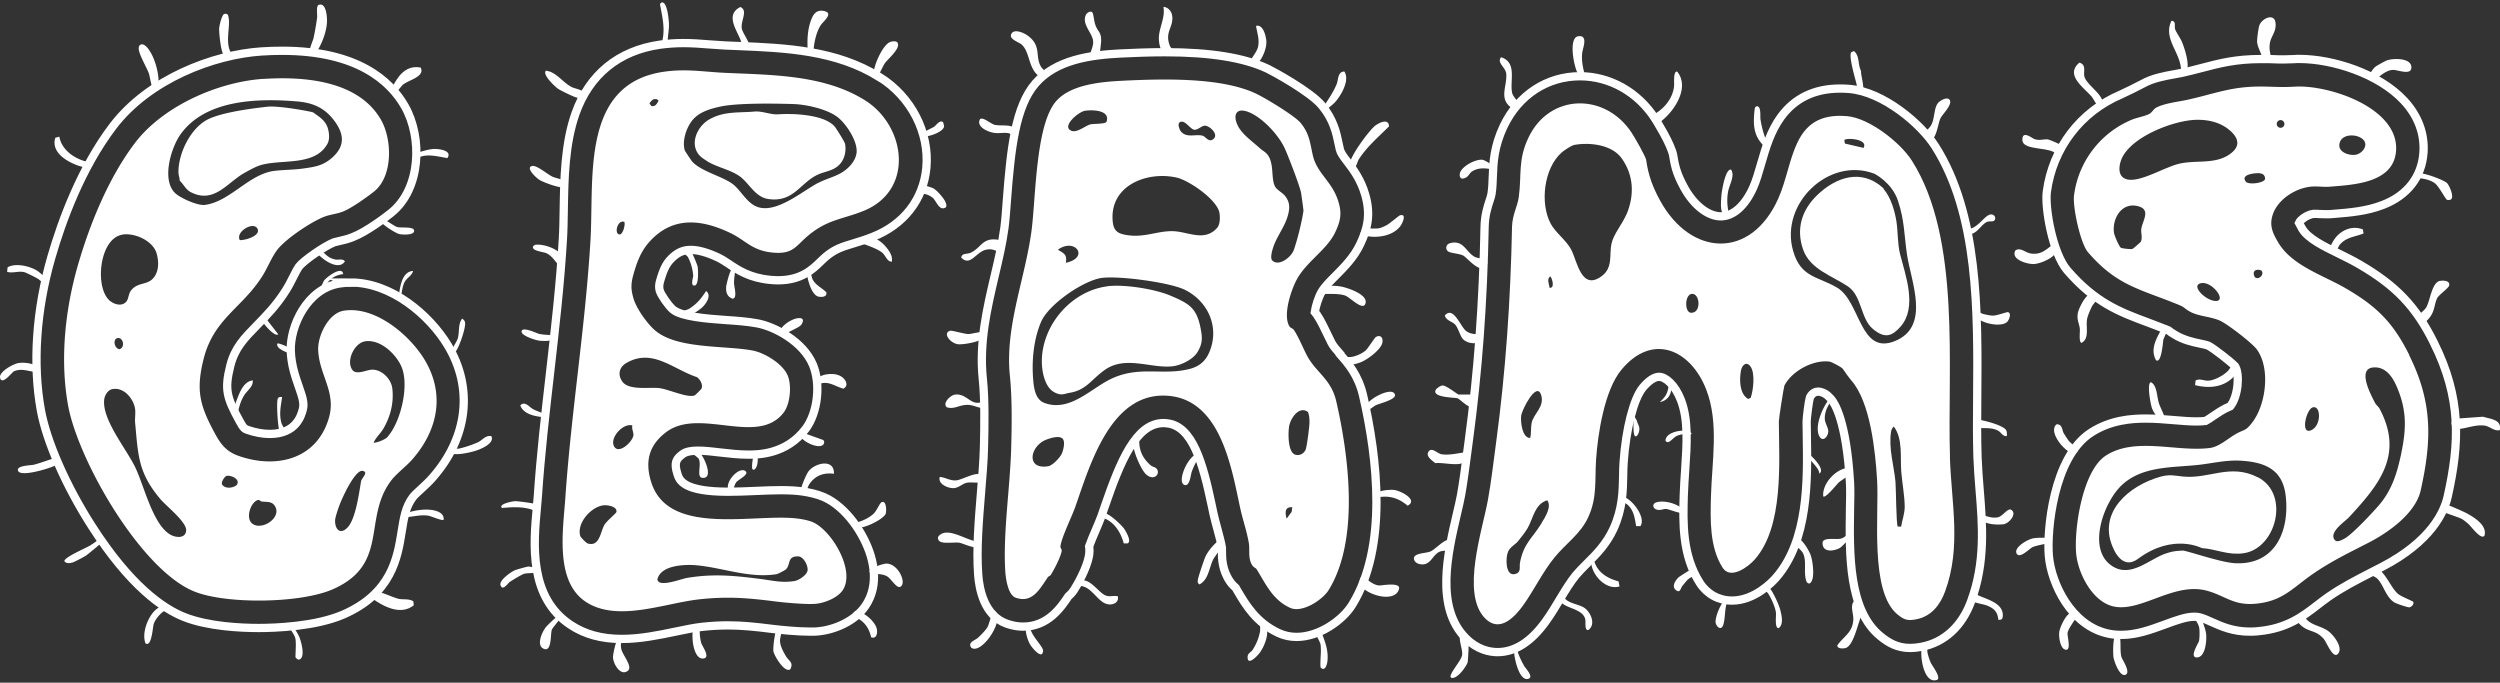
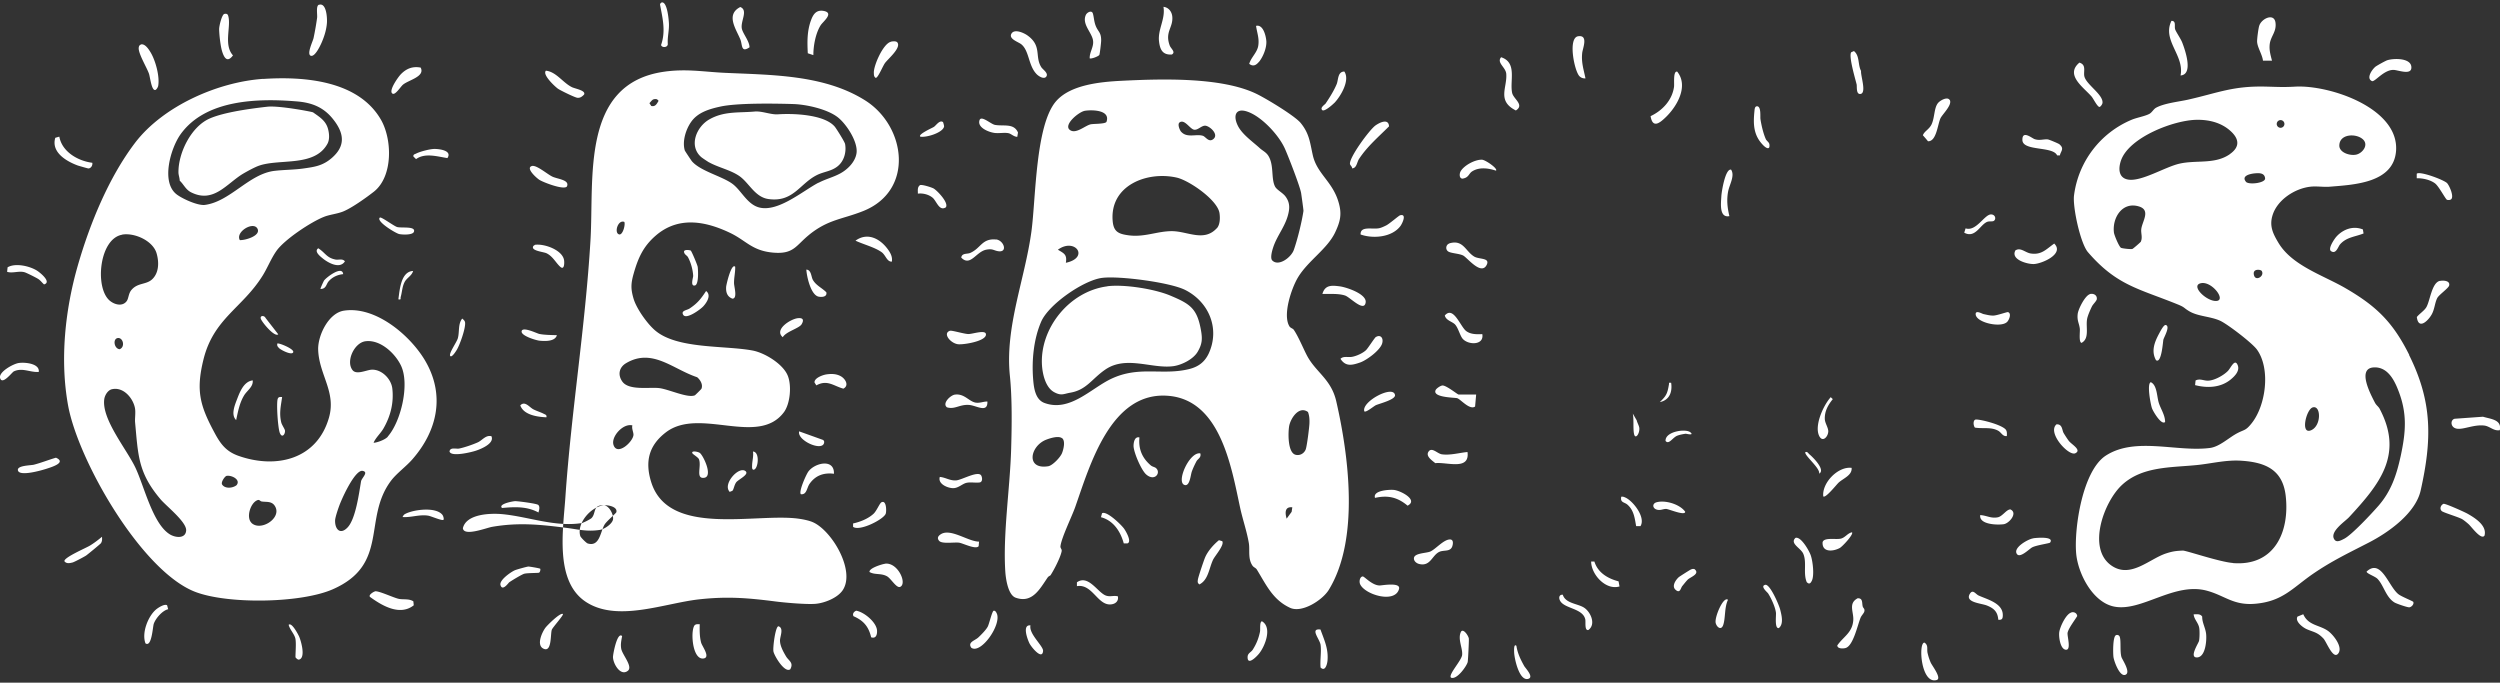
<svg xmlns="http://www.w3.org/2000/svg" viewBox="0 0 260 71">
  <rect x="0" y="0" width="260" height="71" fill="#333333" stroke="none" />
-   <path d="M197.23 23.04c-.18-1.14-.57-2.45-1.29-3.33.02 0-.07-.13-.13-.19-2.23-1.99-4.85-1.12-6.81.76-1.61 1.55-2.24 3.52-1.47 5.69.71 2.04 3.07 2.75 4.63 3.8 1.51 1.01 1.31 3.36 2.63 4.45 1.22 1.01 1.97.78 2.89-.28 1.75-2.02.46-5.39-.07-7.5-.28-1.12-.21-2.3-.38-3.4z" fill="#fff" />
-   <path d="M202.8 47.62c-.3-9.3 1.2-22.81-3.97-30.92-1.21-1.9-4.45-4.43-6.74-4.62-5.83-.5-5.48 4.83-7.15 8.57-2.84 6.36-9.09 6.05-12.29.21-.79-1.45-1.22-2.62-1.45-4.23-.05-.35-1.19-2.34-1.48-2.78-2.73-4.22-8.55-4.19-10.76.46-1.12 2.35-.69 3.9-1.01 6.2-.14.99-.67 1.82-.7 3.09-.15 7.54-.65 14.98-1.66 22.46-.26 1.92-.5 4.01-.84 5.9-.57 3.17-2.85 9.81-.28 12.37 1.49 1.49 3.04-.12 3.94-1.38 1.15-1.6 2.01-3.45 3.28-5 1.18-1.44 2.71-2.44 3.5-4.19.93-2.03.66-3.82.8-5.94.18-2.71.88-7.22 2.61-9.33 3.24-3.95 7.24-2.13 8.85 2.03 1.34 3.46.59 7.45.49 11.09-.07 2.44-.15 5.3 1.21 7.43.82 1.28 2.66-.07 3.35-.86 3.01-3.42 2.53-10.03 2.5-14.35 0-.34.52-3.61.58-3.74.78-1.51 3.01-2.72 4.72-2.48.14.02 1.25.57 1.36.76.1.17.66.95.88 1.2 1.98 2.25 2.5 7.37 2.68 10.39.21 3.49-.79 11.6 2.13 13.95.67.54 1 .68 1.93.5 1.57-.3 2.49-1.48 3.01-2.9 1.7-4.63.66-9.15.5-13.91zm-44.6-4.37c.08-.66 1.6-3.61 2.07-2.2.41 1.25-.77 1.94-.98 2.94-.1.47-.02 1.07-.15 1.56-.84 0-1.01-1.67-.94-2.3zm2.1 11.2c-.96 1.57-1.81 2-2.22 4.05-.09.48.18 1.07-.57 1.21-.95.19-.95-1.7-.67-2.34.21-.48.78-.76 1.04-1.09.29-.35.79-.99 1-1.37.58-1.01.72-2.48 2.03-2.88.5.66-.21 1.75-.61 2.4zm.85-24.52c-.02-.39-.32-.86.06-1.18.15 0 .58 1.26-.06 1.18zm8.01-7.66c-.41.99-1.34 2.06-1.56 3.05-.26 1.14.18 2.49-1 3.38-2.14 1.61-2.56-1.52-3.19-2.73-.51-.98-1.63-1.76-2.14-2.71-1.13-2.14-.71-5.74 1.13-7.39.25-.22 1.02-.74 1.33-.8 1.6-.29 3.91-.03 4.93 1.4 1.26 1.78 1.33 3.82.51 5.8zm6.72 10.26c-.72-.01-.69-1.97.12-1.97.8 0 .96 1.99-.12 1.97zm6.19 8.85l-.27.11c-.91-.54-.91-2.02-.74-2.95.1-.55.55-1.01.98-.44.52.68.31 2.49.03 3.28zm11.73-26l-1.93-.45-.06-.36c.18-.28 2.54-.12 2 .81zm3.92 39.39h-.35c-.17-.16-.18-4.03-.24-4.67-.16-1.68-.73-3.48-.46-5.2.03-.21.12-.4.29-.54.96 1.29.65 3.16.77 4.67.09 1.17.35 2.5.36 3.66 0 .73-.26 1.37-.37 2.07zm-.67-19.29c-3.66 1.46-3.54-4.12-6-5.57-2.04-1.2-3.77-1.03-4.57-3.83-1.4-4.9 3.74-9.82 8.46-8.01 0 0 1.82.9 2.45 2.81.68 2.05.64 3.54.93 5.55.42 2.86 2.5 7.54-1.27 9.05zM234.83 49.65c-2.88-1.49-5.08.19-7.79-.09-.92-.09-1.38-.26-2.4.03-3.2.91-6.43 3.64-4.95 7.23.56 1.37 1.47 2.18 2.66 1.3 3.65-2.71 6.62-1.12 6.64-1.12 1.53.11 2.69.76 4.32.54 3.41-.46 4.89-6.15 1.52-7.9z" fill="#fff" />
-   <path d="M250.56 36.91c-1.69-3.39-3.4-5.07-6.65-6.95-2.29-1.33-5.5-2.32-6.93-4.67-.59-.98-.99-1.78-.63-2.92.5-1.59 2.3-2.76 3.91-2.95.64-.08 1.43.05 2 0 2.56-.21 6.68-.38 6.93-3.73.32-4.45-6.91-6.87-10.47-6.68-1.24.07-1.76.03-2.96 0-3.53-.1-4.99.63-8.23 1.36-.93.21-2.45.36-3.31.84-.25.14-.41.48-.68.63-.46.25-1.32.39-1.86.62a9.897 9.897 0 0 0-5.98 7.85c-.16 1.2.66 5.01 1.45 5.92 3 3.47 5.27 3.78 9.31 5.42.79.32.61.35 1.19.7.93.57 2.22.54 3.25 1.01.78.36 3.38 2.35 3.84 3.02 1.42 2.01.91 5.83-.6 7.68-.59.73-.72.61-1.4.96-.93.47-1.88 1.44-2.92 1.57-3.44.44-7.74-1.19-10.81.79-2.42 1.56-3.31 7.53-3.09 10.16.18 2.09 1.7 5.08 3.93 5.54 2.86.59 6.26-2.59 9.69-1.64 1.86.51 2.75 1.55 5.01 1.35 2.86-.25 3.88-1.65 6-3.11 1.98-1.36 3.75-2.19 5.84-3.27 2.05-1.06 4.83-3.04 5.36-5.4 1.18-5.28 1.24-9.2-1.21-14.1zm-4.83-22.43c.64.57 0 1.42-.64 1.59-.64.17-1.83-.18-1.8-.96.04-1.21 1.75-1.25 2.44-.63zm-8.55-1.99c.22 0 .4.18.4.4s-.18.4-.4.4-.4-.18-.4-.4.18-.4.4-.4zm-14.52 12.63c-.03.07-.82.75-.89.77-.17.05-1.07-.05-1.19-.12-.2-.12-.69-1.29-.73-1.58-.19-1.53.86-3.25 2.6-2.72 1.28.39.31 1.58.24 2.39-.04.41.15.82-.04 1.26zm7.83 6.18c-.99.05-2.62-1.51-1.69-1.82 1.15-.39 2.8 1.77 1.69 1.82zm1.42-15.27c-1.57 1.1-3.51.58-5.28 1-1.49.35-3.9 1.86-5.28 1.65-1.04-.16-1.06-1.16-.76-2.01.86-2.4 5.49-4.18 7.87-4.21 1.28-.02 2.55.29 3.51 1.16.91.82 1.01 1.66-.07 2.41zm2.52 12.64c-.25-.77.68-.66.79-.49.32.52-.59 1.09-.79.49zm-.86-9.78c-.5-.62.48-.82.93-.86.43-.04 1.02-.07 1.07.52.05.49-1.72.7-2 .35zm-1.35 39.66c-1.39-.11-4.8-1.28-5.2-1.29-.66.03-1.02.06-1.73.29-1.77.57-3.73 2.68-5.74 1.24-2.5-1.79-.75-6.59 1.12-8.34 2.12-1.98 5.15-1.81 7.85-2.09 1.54-.16 3.05-.56 4.64-.44 2.46.17 4.23.94 4.55 3.62.44 3.78-1.17 7.37-5.49 7.02zm8.17-13.82c-1.19.56-.55-2.15.13-2.36.86-.26.93 1.86-.13 2.36zm9.27 2.75c-.42 1.92-.98 3.6-2.29 5.11-.67.77-2.8 3.06-3.59 3.45-.3.15-.74.41-.98.1-.62-.8 1.09-1.9 1.51-2.36 3.12-3.38 5.72-6.49 3.16-11.29-.11-.2-.33-.34-.47-.6-.44-.85-1.92-3.6-.11-3.68 1.35-.06 2.05 1.18 2.48 2.26 1.02 2.51.84 4.46.29 7.02zM27.39 8.21c4.22-.28 9.89.15 12.24 4.26 1.17 2.06 1.25 5.88-.74 7.46-.79.62-2.34 1.73-3.24 2.08-.62.24-1.38.31-1.95.54-1.36.53-4.14 2.38-4.96 3.56-.56.8-.92 1.75-1.44 2.58-2.09 3.34-5.07 4.43-6.13 8.66-.83 3.33-.36 4.9 1.23 7.82.59 1.08 1.18 1.8 2.38 2.23 3.94 1.4 8.2.39 9.44-3.99.75-2.66-1.04-4.44-1.13-7.03-.05-1.48 1.08-3.83 2.68-4.07 3.24-.5 6.8 2.49 8.38 5.09 2.17 3.59 1.39 7.35-1.28 10.39-.64.73-1.63 1.45-2.19 2.19-2.98 3.94-.15 8.71-6.08 11.31-3.33 1.46-11 1.57-14.36.24-5.57-2.21-12.12-13.65-13.16-19.37-.86-4.75-.31-9.96 1.02-14.57 1.25-4.34 3.22-9.15 5.95-12.74 2.91-3.81 8.59-6.33 13.35-6.65zm7.42 4.41c-.98-1.36-2.21-1.93-3.9-2.07-4.07-.34-9.51-.22-12.12 3.4-1.04 1.44-2.09 5.02-.4 6.28.6.45 2.19 1.18 2.93 1.08 2.62-.35 4.59-3.23 7.23-3.54.92-.11 2.03-.11 2.96-.24 1.21-.17 2.06-.28 3.02-1.12 1.34-1.18 1.29-2.4.29-3.78zm-9.87 12.35c.52.04 2.21-.44 1.84-1.18-.42-.82-2.32.32-1.84 1.18zm-12.23-.56c-2.38.4-2.87 5.46-1.33 6.83.47.42 1.31.68 1.77.11.25-.3.18-.82.55-1.23.65-.73 1.51-.5 2.12-1.07.73-.68.73-1.81.46-2.72-.39-1.3-2.29-2.15-3.58-1.93zm-.48 10.75c-.52.1-.36 1.1.21 1.16.62-.24.35-1.26-.21-1.16zm28.09 10.25c1.38-1.56 2.29-5.42 1.4-7.35-.61-1.31-2.17-2.77-3.71-2.57-1.17.15-2.07 2.1-1.34 3.01.4.5 1.4 0 1.94-.05 1.05-.08 2.07.93 2.19 1.95.17 1.48-.18 2.88-.92 4.16-.28.49-.78.93-1.02 1.46-.05.11 1.09-.18 1.48-.61zm-28.68-4.93c-.41.09-.72.59-.79.99-.33 2.09 2.31 5.22 3.23 7.16s1.8 5.84 3.58 6.94c.58.36 1.64.48 1.7-.4s-2.07-2.54-2.66-3.24c-2.34-2.76-2.33-4.56-2.65-8-.04-.41.08-1.04-.02-1.52-.22-1.05-1.22-2.2-2.39-1.93zm26.07 8.49c-.69-.12-1.84 2.17-2.34 3.4-.15.37-.5 1.38-.52 1.74-.03.95.55 1.56 1.32.72.83-.91 1.17-3.55 1.38-4.77.06-.36.84-.97.15-1.09zm-14.14.52c-.18.03-.62.66-.47.9.29.46 1.1.39 1.5.07.47-.57-.51-1.06-1.02-.97zm2.58 4.89c.93.9 3.06-.42 2.51-1.62-.31-.67-.88-.53-1.41-.6-.26-.03-.23-.28-.57-.1-.66.35-1.09 1.77-.52 2.32zM109.27 59.81c-.04.06-.21.11-.3.23-.82 1.19-1.6 2.74-3.34 2.12-.77-.27-1.01-1.87-1.07-2.6-.28-3.95.49-8.83.6-12.89.07-2.38.11-5.22-.13-7.57-.53-5.1 1.56-10.02 2.24-15.04.46-3.39.41-11.05 2.56-13.53 1.51-1.74 4.67-2.02 6.86-2.13 4.06-.2 10.29-.4 13.94 1.34.97.46 4.03 2.3 4.64 3.05.91 1.11.97 2.06 1.26 3.35.44 1.95 2.05 2.72 2.68 4.89.36 1.22.19 1.98-.35 3.13-.83 1.76-2.86 2.97-3.9 4.74-.66 1.13-1.58 3.86-.86 5.04.12.19.36.21.46.37.48.71.96 1.89 1.36 2.66.92 1.75 2.52 2.45 3.05 4.76 1.31 5.71 2.43 14.39-.78 19.62-.66 1.07-2.8 2.44-4.03 1.86-1.81-.84-2.49-2.42-3.46-3.99-.1-.16-.33-.22-.44-.39-.5-.73-.26-1.6-.38-2.34-.21-1.24-.65-2.49-.91-3.7-.9-4.16-2.02-11.14-7.42-11.62-6.02-.54-8.19 7.2-9.73 11.57-.36 1.01-1.4 3.12-1.53 4.04-.04.26.17.3.12.56-.12.63-.78 1.91-1.15 2.48zm3.57-48.29c-.64.1-2.27 1.46-1.58 1.99.62.48 1.58-.45 2.17-.58.31-.07 1.47-.02 1.64-.25.45-1.23-1.43-1.28-2.23-1.16zm19.46 15.55c.65.7 1.97-.29 2.25-1.06.4-1.13.84-2.94 1.01-4.07.01-.09-.2-1.58-.24-1.84-.1-.67-1.36-3.92-1.71-4.68-.64-1.4-2.4-3.3-3.88-3.81-1.19-.41-1.5.37-1.03 1.39.43.95 1.58 1.73 2.32 2.41.3.27.64.41.88.78.62.98.27 2.34.7 3.2.18.36.8.65 1.09 1.04.35.47.45.95.35 1.53-.24 1.44-1.17 2.42-1.61 3.71-.11.33-.36 1.15-.12 1.41zm-9.46-13.37c.6.68 1.55.21 2.25.42.29.08.62.74 1.1.34.57-.46-.29-1.28-.78-1.38-.42-.08-.8.47-1.22.41-.44-.07-.99-1.13-1.51-.76-.25.18 0 .78.16.98zm3.71 10.04c.34-.37.35-1.08.28-1.56-.19-1.38-3.17-3.42-4.45-3.71-3.11-.7-6.99.83-6.66 4.53.1 1.12.62 1.34 1.71 1.48 1.65.2 2.95-.45 4.48-.44 1.61.02 3.31 1.14 4.63-.3zm-15.7 3.59c2.5-.53.96-2.66-.83-1.36.64.39.97.49.83 1.36zm3.76 1.57c-1.92.25-5.55 2.75-6.33 4.56s-.98 3.99-.84 5.88c.07.93.2 2.21 1.19 2.57 2.63.96 4.8-1.49 6.91-2.5 2.93-1.4 5.3-.34 8.1-1.02.96-.23 1.63-.71 2.06-1.61 1.2-2.58.04-5.38-2.45-6.63-1.58-.79-6.88-1.48-8.63-1.25zm21.42 13.95c-.94-.69-1.82.67-1.96 1.48-.11.66-.16 2.72.65 2.96.45.13.9-.12 1.07-.54.13-.32.37-2.25.39-2.68.02-.42 0-.83-.15-1.22zm-25.57 2.73c-.38-.3-1.28 0-1.71.17-1.65.7-2.06 3.11.26 2.74.46-.07 1.29-.95 1.45-1.39.15-.39.36-1.24 0-1.53zm23.94 7.18c-.8-.09-.76.59-.59 1.18l.52-.71.07-.47zM84.15 24.42c-1.38 1.11-1.59 2.05-3.77 1.85s-2.79-1.26-4.45-2.05c-2.57-1.23-5.38-1.75-7.73.28-1.31 1.13-1.84 2.34-2.3 3.96-.29 1.03-.31 1.58-.01 2.6s1.41 2.6 2.25 3.31c2.29 1.95 7.21 1.54 10.11 2.08 1.26.23 3.16 1.38 3.67 2.6.43 1.03.27 2.94-.4 3.83-2.69 3.58-8.76-.57-12.25 2.07-1.8 1.37-2.21 3.06-1.54 5.2 1.81 5.76 10.96 3.16 15.37 3.8.43.06 1.02.18 1.42.35 2 .86 4.49 5.09 3.11 7.1-.55.8-1.91 1.33-2.85 1.4s-3.14-.12-4.14-.25c-2.89-.37-4.98-.54-7.92-.22-3.62.4-8.51 2.41-11.78.27s-2.37-7.5-2.14-10.87c.61-8.9 2.08-17.78 2.61-26.72.39-6.5-1.03-16.3 7.64-17.55 2.29-.33 4.05 0 6.26.11 4.87.23 10.36.17 14.65 2.86s5.17 9.43-.24 11.54c-2.16.85-3.58.85-5.55 2.43zM67.97 10.33c-.16.05-.31.28-.43.4l.19.29c.43.1.57-.21.76-.53-.14-.2-.28-.22-.51-.16zm17.16 8.68c.76-.4 1.52-.57 2.27-.98s1.55-1.19 1.68-2.11c.16-1.17-1.05-3.02-1.96-3.73-1.1-.85-3.27-1.33-4.64-1.37-1.95-.06-5.85-.12-7.59.27-1.13.25-2.33.6-3.02 1.6-.55.79-.93 2.02-.65 2.96.02.06.66 1.02.73 1.11.89 1.04 3.11 1.55 4.21 2.35.95.69 1.55 2.18 2.85 2.48 1.96.45 4.46-1.72 6.11-2.59zm-20.2 4.07c-.68-.27-1.09 1.18-.53 1.3.37.08.66-1.02.53-1.3zm8.02 17.35c.18-.43-.12-.93-.45-1.2-2.52-.83-4.66-3.06-7.37-1.47-.74.43-.91 1.21-.41 1.92.67.95 2.77.57 3.81.68.98.1 3 1.08 3.74.75.04-.02.66-.63.68-.68zm-7.19 3.81c-.96-.24-2.22 1.17-1.96 2.02.37 1.19 2.01-.27 2.08-1.02.02-.27-.21-.67-.11-1zm-2.98 8.31c-1.32.15-2.83 1.87-2.43 3.2.04.14.63.73.77.77 1.26.38 1.31-1.23 1.76-1.97.22-.36 1.19-1.17 1.22-1.28.15-.58-.88-.76-1.31-.72zm20.23 5.32c-1.16-.05-.77.84-1.26 1.33-.12.12-.84.49-1.02.52-2.8.44-5.57-.68-8.29-.93-1.25-.11-3.72-.02-4.07 1.46.09.9 2.45-.04 3.05-.14 2.73-.47 4.96-.24 7.65.1 1.27.16 2.19.43 3.55.22.45-.07 1.32-.63 1.37-1.13s-.42-1.41-.98-1.44z" fill="#fff" />
-   <path d="M205.66 47.53c-.06-1.9-.05-4-.03-6.22.07-8.91.15-19.02-4.39-26.13-1.46-2.29-5.37-5.63-8.9-5.93-.33-.03-.66-.04-.98-.04-2.64 0-4.71.99-6.14 2.95-1.08 1.48-1.58 3.2-2.06 4.86-.26.91-.51 1.77-.83 2.49-.85 1.9-2.08 2.99-3.37 2.99s-2.78-1.11-3.8-2.98c-.66-1.2-.95-2.05-1.13-3.26-.18-1.24-1.89-3.89-1.9-3.92-1.78-2.76-4.7-4.41-7.81-4.41-3.43 0-6.39 1.94-7.94 5.19-1.01 2.13-1.08 3.81-1.13 5.29-.02.59-.04 1.15-.13 1.75-.02.15-.1.41-.19.68-.22.66-.51 1.57-.53 2.74-.15 7.92-.69 15.16-1.63 22.14-.07.5-.13 1-.2 1.51-.19 1.44-.38 2.92-.62 4.26-.09.52-.26 1.21-.43 1.95-.96 4.11-2.28 9.75.94 12.95 1.19 1.18 2.45 1.43 3.29 1.43 1.8 0 3.48-1.07 4.99-3.17.56-.77 1.03-1.56 1.49-2.33.56-.92 1.08-1.79 1.68-2.52.32-.38.7-.76 1.11-1.17.96-.95 2.05-2.03 2.79-3.65.94-2.06.97-3.9 1-5.52 0-.49.02-.95.05-1.41.23-3.4 1.04-6.57 1.97-7.71.6-.73 1.22-1.15 1.71-1.15.67 0 1.66.82 2.27 2.4.8 2.06.63 4.59.45 7.27-.06.88-.12 1.8-.15 2.7v.02c-.08 2.75-.17 6.17 1.67 9.04.75 1.17 1.97 1.84 3.35 1.84 2.36 0 4.21-1.96 4.55-2.35 3.42-3.88 3.31-10.21 3.23-14.83 0-.5-.02-.98-.02-1.43 0-.37.22-2.14.34-2.52.57-1.1 1.65-.4 1.91-.13.1.1.24.25.29.3.37.42 1.59 2.27 1.97 8.67.04.69.03 1.7 0 2.78-.07 4.7-.16 10.54 3.18 13.23.78.63 1.69 1.21 3.08 1.21.36 0 .73-.04 1.17-.12 2.37-.45 4.21-2.13 5.16-4.72 1.5-4.07 1.19-7.91.89-11.62-.09-1.11-.18-2.26-.22-3.38zM253.12 35.63c-1.89-3.78-3.92-5.91-7.77-8.15-.69-.4-1.42-.76-2.13-1.11-1.56-.76-3.17-1.55-3.79-2.57-.17-.29-.29-.5-.34-.61.14-.33.84-.86 1.51-.95h.14c.14 0 .31 0 .5.02.22.01.47.02.72.02.19 0 .37 0 .54-.02l.36-.03c1.46-.12 3.28-.26 4.96-.92 2.54-.98 4.04-2.91 4.22-5.43.14-1.96-.56-3.84-2.02-5.41-2.65-2.85-7.48-4.34-10.88-4.34-.19 0-.39 0-.57.02-.4.02-.73.03-1.05.03s-.64 0-1.03-.02c-.19 0-.4-.01-.64-.02h-.69c-2.64 0-4.28.43-6.19.93-.64.17-1.3.34-2.07.51-.19.04-.45.09-.74.14-1.02.18-2.29.41-3.32.99-.37.21-1.86.94-2.27 1.12-4.21 1.79-7.09 5.57-7.7 10.11-.22 1.67.6 6.4 2.12 8.17 2.92 3.38 5.45 4.33 8.38 5.42.64.24 1.3.49 2.02.78.07.03.11.05.14.06.15.12.34.26.63.43.92.56 1.87.77 2.64.93.34.07.7.15.89.23.56.3 2.3 1.65 2.76 2.13.5.82.33 3.12-.5 4.16-.13.06-.3.13-.5.23-.49.25-.92.55-1.31.81-.24.16-.59.41-.76.49-.28.03-.58.05-.94.05-.73 0-1.53-.07-2.38-.14-.94-.08-1.91-.16-2.91-.16-1.47 0-3.65.15-5.68 1.46-3.96 2.55-4.61 10.28-4.39 12.81.24 2.88 2.33 7.3 6.2 8.1.42.09.87.13 1.32.13 1.63 0 3.09-.55 4.52-1.07 1.14-.42 2.21-.82 3.08-.82.21 0 .41.02.59.07.42.12.8.29 1.24.49.98.44 2.19.99 3.98.99.26 0 .53-.01.81-.04 3.02-.27 4.68-1.56 6.15-2.69.39-.3.79-.61 1.22-.91 1.47-1.01 2.83-1.7 4.4-2.51l1.13-.58c5.12-2.66 6.48-5.72 6.84-7.32 1.25-5.6 1.44-10.23-1.44-16zM36.51 29.39c-.4 0-.79.03-1.18.09-3.42.53-5.18 4.48-5.09 7 .05 1.5.49 2.74.84 3.74.4 1.16.59 1.74.4 2.41-.17.62-.7 2.5-3.43 2.5-.73 0-1.52-.15-2.3-.42-.29-.1-.42-.15-.83-.91-1.34-2.45-1.59-3.28-.97-5.76.47-1.86 1.43-2.84 2.76-4.2.96-.98 2.05-2.09 3.02-3.64.3-.47.54-.95.75-1.37.21-.42.41-.81.61-1.1.45-.61 2.64-2.13 3.65-2.53.09-.03.36-.09.53-.13.4-.09.89-.2 1.39-.4 1.53-.59 3.59-2.19 3.99-2.51 3.16-2.5 3.3-7.87 1.45-11.11-1.5-2.63-4.93-5.77-12.74-5.77-.7 0-1.43.02-2.17.07-4.99.33-11.69 2.86-15.43 7.76-3.3 4.33-5.32 9.83-6.43 13.68-1.57 5.44-1.95 11.08-1.08 15.87.59 3.25 2.61 7.86 5.28 12.03 4.01 6.27 7.45 8.62 9.63 9.48 2.49.99 5.91 1.14 7.73 1.14 1.69 0 5.93-.14 8.84-1.41 5.01-2.2 5.61-5.9 6.04-8.6.23-1.46.42-2.61 1.17-3.6.15-.2.52-.54.85-.84.38-.35.82-.75 1.2-1.19 3.67-4.18 4.26-9.32 1.58-13.76-1.9-3.15-5.87-6.53-10.09-6.53zM139.37 36.81c-.39-.44-.7-.79-.9-1.17-.11-.21-.25-.5-.39-.8-.33-.69-.7-1.48-1.13-2.12-.07-.1-.14-.2-.21-.28.09-.59.38-1.54.71-2.09.3-.52.86-1.08 1.45-1.67.89-.9 1.91-1.91 2.56-3.29.75-1.58 1.13-3.06.52-5.15-.46-1.59-1.27-2.66-1.87-3.44-.45-.59-.69-.92-.77-1.28-.04-.19-.08-.37-.12-.55-.23-1.12-.52-2.51-1.73-3.98-1.2-1.47-5.2-3.62-5.62-3.82-2.46-1.17-5.98-1.74-10.74-1.74-1.66 0-3.24.07-4.56.13-3.19.16-6.74.65-8.88 3.11-2.08 2.4-2.56 6.71-2.97 12.1-.08 1.12-.16 2.18-.26 2.92-.22 1.62-.6 3.26-1.01 4.98-.8 3.41-1.63 6.94-1.24 10.73.22 2.13.18 4.83.12 7.19-.04 1.45-.17 3.02-.31 4.69-.23 2.85-.48 5.8-.29 8.48.11 1.55.64 4.27 2.96 5.1.57.2 1.15.31 1.71.31 2.6 0 3.96-2.03 4.7-3.14.19-.16.39-.37.58-.65.33-.5 1.32-2.23 1.56-3.5.07-.36.08-.72.03-1.07.17-.48.47-1.18.65-1.6.24-.56.46-1.08.62-1.51.12-.34.24-.69.37-1.07 1.57-4.55 3.21-8.63 6.08-8.63.11 0 .22 0 .33.02 2.72.24 3.78 4.18 4.7 8.54.06.29.12.57.18.85.13.58.28 1.14.43 1.68.18.67.35 1.29.45 1.87v.32c0 .74 0 1.98.84 3.2.2.29.42.5.6.66.06.1.12.2.17.3.87 1.47 1.94 3.3 4.27 4.39.58.27 1.21.41 1.88.41 2.34 0 4.79-1.71 5.8-3.36 3.68-6 2.64-15.14 1.12-21.75-.49-2.12-1.59-3.37-2.4-4.28zM91.46 8.02c-4.5-2.82-9.85-3.03-14.56-3.23l-1.47-.06c-.56-.03-1.11-.07-1.64-.11-.87-.07-1.76-.14-2.72-.14-.85 0-1.65.06-2.45.17-4.29.62-7.33 3.1-8.77 7.16-1.11 3.14-1.17 6.78-1.22 10-.02 1.09-.03 2.12-.09 3.06-.27 4.61-.81 9.32-1.33 13.87-.48 4.19-.98 8.52-1.27 12.82-.03.39-.07.83-.11 1.29-.34 3.7-.85 9.29 3.54 12.16 1.47.97 3.21 1.44 5.3 1.44 1.92 0 3.86-.4 5.58-.76 1.01-.21 1.97-.41 2.78-.5.95-.1 1.83-.15 2.68-.15 1.44 0 2.81.14 4.56.36.86.11 2.71.29 3.99.29.28 0 .51 0 .73-.02 1.67-.13 3.87-.99 5-2.64.67-.97 1.31-2.66.58-5.18-.67-2.3-2.57-5.16-4.92-6.17-.72-.31-1.56-.47-2.14-.56-.66-.1-1.39-.14-2.31-.14-.85 0-1.73.04-2.66.08-.92.04-1.88.08-2.8.08-4.7 0-5.08-1.2-5.29-1.85-.38-1.2-.11-1.57.54-2.06.2-.15.59-.36 1.62-.36.7 0 1.49.09 2.32.19.94.11 1.91.22 2.89.22s3.95 0 5.97-2.68c1.25-1.66 1.59-4.64.76-6.65-1.01-2.43-3.99-3.99-5.79-4.32-1.02-.19-2.14-.27-3.33-.35-1.81-.13-4.56-.33-5.45-1.09-.49-.42-1.23-1.52-1.36-1.94q-.14-.46.02-1c.4-1.4.72-1.98 1.43-2.59.54-.46 1.08-.67 1.77-.67.78 0 1.74.27 2.86.8.37.18.69.39 1.07.64.98.66 2.2 1.48 4.36 1.68.28.03.56.04.81.04 2.4 0 3.59-1.16 4.38-1.93.21-.2.41-.4.63-.58.94-.76 1.64-.97 2.79-1.32.59-.18 1.25-.38 2.01-.68 3.24-1.27 5.28-3.88 5.59-7.18.34-3.68-1.57-7.39-4.87-9.45z" fill="none" stroke="#fff" stroke-miterlimit="10" stroke-width=".86" />
+   <path d="M250.56 36.91c-1.69-3.39-3.4-5.07-6.65-6.95-2.29-1.33-5.5-2.32-6.93-4.67-.59-.98-.99-1.78-.63-2.92.5-1.59 2.3-2.76 3.91-2.95.64-.08 1.43.05 2 0 2.56-.21 6.68-.38 6.93-3.73.32-4.45-6.91-6.87-10.47-6.68-1.24.07-1.76.03-2.96 0-3.53-.1-4.99.63-8.23 1.36-.93.21-2.45.36-3.31.84-.25.14-.41.48-.68.63-.46.25-1.32.39-1.86.62a9.897 9.897 0 0 0-5.98 7.85c-.16 1.2.66 5.01 1.45 5.92 3 3.47 5.27 3.78 9.31 5.42.79.32.61.35 1.19.7.93.57 2.22.54 3.25 1.01.78.36 3.38 2.35 3.84 3.02 1.42 2.01.91 5.83-.6 7.68-.59.73-.72.61-1.4.96-.93.47-1.88 1.44-2.92 1.57-3.44.44-7.74-1.19-10.81.79-2.42 1.56-3.31 7.53-3.09 10.16.18 2.09 1.7 5.08 3.93 5.54 2.86.59 6.26-2.59 9.69-1.64 1.86.51 2.75 1.55 5.01 1.35 2.86-.25 3.88-1.65 6-3.11 1.98-1.36 3.75-2.19 5.84-3.27 2.05-1.06 4.83-3.04 5.36-5.4 1.18-5.28 1.24-9.2-1.21-14.1zm-4.83-22.43c.64.57 0 1.42-.64 1.59-.64.17-1.83-.18-1.8-.96.04-1.21 1.75-1.25 2.44-.63zm-8.55-1.99c.22 0 .4.18.4.4s-.18.4-.4.4-.4-.18-.4-.4.18-.4.4-.4zm-14.52 12.63c-.03.07-.82.75-.89.77-.17.05-1.07-.05-1.19-.12-.2-.12-.69-1.29-.73-1.58-.19-1.53.86-3.25 2.6-2.72 1.28.39.31 1.58.24 2.39-.04.41.15.82-.04 1.26zm7.83 6.18c-.99.05-2.62-1.51-1.69-1.82 1.15-.39 2.8 1.77 1.69 1.82zm1.42-15.27c-1.57 1.1-3.51.58-5.28 1-1.49.35-3.9 1.86-5.28 1.65-1.04-.16-1.06-1.16-.76-2.01.86-2.4 5.49-4.18 7.87-4.21 1.28-.02 2.55.29 3.51 1.16.91.82 1.01 1.66-.07 2.41zm2.52 12.64c-.25-.77.68-.66.79-.49.32.52-.59 1.09-.79.49zm-.86-9.78c-.5-.62.48-.82.93-.86.43-.04 1.02-.07 1.07.52.05.49-1.72.7-2 .35zm-1.35 39.66c-1.39-.11-4.8-1.28-5.2-1.29-.66.03-1.02.06-1.73.29-1.77.57-3.73 2.68-5.74 1.24-2.5-1.79-.75-6.59 1.12-8.34 2.12-1.98 5.15-1.81 7.85-2.09 1.54-.16 3.05-.56 4.64-.44 2.46.17 4.23.94 4.55 3.62.44 3.78-1.17 7.37-5.49 7.02zm8.17-13.82c-1.19.56-.55-2.15.13-2.36.86-.26.93 1.86-.13 2.36zm9.27 2.75c-.42 1.92-.98 3.6-2.29 5.11-.67.77-2.8 3.06-3.59 3.45-.3.15-.74.41-.98.1-.62-.8 1.09-1.9 1.51-2.36 3.12-3.38 5.72-6.49 3.16-11.29-.11-.2-.33-.34-.47-.6-.44-.85-1.92-3.6-.11-3.68 1.35-.06 2.05 1.18 2.48 2.26 1.02 2.51.84 4.46.29 7.02zM27.39 8.21c4.22-.28 9.89.15 12.24 4.26 1.17 2.06 1.25 5.88-.74 7.46-.79.62-2.34 1.73-3.24 2.08-.62.24-1.38.31-1.95.54-1.36.53-4.14 2.38-4.96 3.56-.56.8-.92 1.75-1.44 2.58-2.09 3.34-5.07 4.43-6.13 8.66-.83 3.33-.36 4.9 1.23 7.82.59 1.08 1.18 1.8 2.38 2.23 3.94 1.4 8.2.39 9.44-3.99.75-2.66-1.04-4.44-1.13-7.03-.05-1.48 1.08-3.83 2.68-4.07 3.24-.5 6.8 2.49 8.38 5.09 2.17 3.59 1.39 7.35-1.28 10.39-.64.73-1.63 1.45-2.19 2.19-2.98 3.94-.15 8.71-6.08 11.31-3.33 1.46-11 1.57-14.36.24-5.57-2.21-12.12-13.65-13.16-19.37-.86-4.75-.31-9.96 1.02-14.57 1.25-4.34 3.22-9.15 5.95-12.74 2.91-3.81 8.59-6.33 13.35-6.65zm7.42 4.41c-.98-1.36-2.21-1.93-3.9-2.07-4.07-.34-9.51-.22-12.12 3.4-1.04 1.44-2.09 5.02-.4 6.28.6.45 2.19 1.18 2.93 1.08 2.62-.35 4.59-3.23 7.23-3.54.92-.11 2.03-.11 2.96-.24 1.21-.17 2.06-.28 3.02-1.12 1.34-1.18 1.29-2.4.29-3.78zm-9.87 12.35c.52.04 2.21-.44 1.84-1.18-.42-.82-2.32.32-1.84 1.18zm-12.23-.56c-2.38.4-2.87 5.46-1.33 6.83.47.42 1.31.68 1.77.11.25-.3.18-.82.55-1.23.65-.73 1.51-.5 2.12-1.07.73-.68.73-1.81.46-2.72-.39-1.3-2.29-2.15-3.58-1.93zm-.48 10.75c-.52.1-.36 1.1.21 1.16.62-.24.35-1.26-.21-1.16zm28.09 10.25c1.38-1.56 2.29-5.42 1.4-7.35-.61-1.31-2.17-2.77-3.71-2.57-1.17.15-2.07 2.1-1.34 3.01.4.5 1.4 0 1.94-.05 1.05-.08 2.07.93 2.19 1.95.17 1.48-.18 2.88-.92 4.16-.28.49-.78.93-1.02 1.46-.05.11 1.09-.18 1.48-.61zm-28.68-4.93c-.41.09-.72.59-.79.99-.33 2.09 2.31 5.22 3.23 7.16s1.8 5.84 3.58 6.94c.58.36 1.64.48 1.7-.4s-2.07-2.54-2.66-3.24c-2.34-2.76-2.33-4.56-2.65-8-.04-.41.08-1.04-.02-1.52-.22-1.05-1.22-2.2-2.39-1.93zm26.07 8.49c-.69-.12-1.84 2.17-2.34 3.4-.15.37-.5 1.38-.52 1.74-.03.95.55 1.56 1.32.72.83-.91 1.17-3.55 1.38-4.77.06-.36.84-.97.15-1.09zm-14.14.52c-.18.03-.62.66-.47.9.29.46 1.1.39 1.5.07.47-.57-.51-1.06-1.02-.97zm2.58 4.89c.93.9 3.06-.42 2.51-1.62-.31-.67-.88-.53-1.41-.6-.26-.03-.23-.28-.57-.1-.66.35-1.09 1.77-.52 2.32zM109.27 59.81c-.04.06-.21.11-.3.23-.82 1.19-1.6 2.74-3.34 2.12-.77-.27-1.01-1.87-1.07-2.6-.28-3.95.49-8.83.6-12.89.07-2.38.11-5.22-.13-7.57-.53-5.1 1.56-10.02 2.24-15.04.46-3.39.41-11.05 2.56-13.53 1.51-1.74 4.67-2.02 6.86-2.13 4.06-.2 10.29-.4 13.94 1.34.97.46 4.03 2.3 4.64 3.05.91 1.11.97 2.06 1.26 3.35.44 1.95 2.05 2.72 2.68 4.89.36 1.22.19 1.98-.35 3.13-.83 1.76-2.86 2.97-3.9 4.74-.66 1.13-1.58 3.86-.86 5.04.12.19.36.21.46.37.48.71.96 1.89 1.36 2.66.92 1.75 2.52 2.45 3.05 4.76 1.31 5.71 2.43 14.39-.78 19.62-.66 1.07-2.8 2.44-4.03 1.86-1.81-.84-2.49-2.42-3.46-3.99-.1-.16-.33-.22-.44-.39-.5-.73-.26-1.6-.38-2.34-.21-1.24-.65-2.49-.91-3.7-.9-4.16-2.02-11.14-7.42-11.62-6.02-.54-8.19 7.2-9.73 11.57-.36 1.01-1.4 3.12-1.53 4.04-.04.26.17.3.12.56-.12.63-.78 1.91-1.15 2.48zm3.57-48.29c-.64.1-2.27 1.46-1.58 1.99.62.48 1.58-.45 2.17-.58.31-.07 1.47-.02 1.64-.25.45-1.23-1.43-1.28-2.23-1.16zm19.46 15.55c.65.7 1.97-.29 2.25-1.06.4-1.13.84-2.94 1.01-4.07.01-.09-.2-1.58-.24-1.84-.1-.67-1.36-3.92-1.71-4.68-.64-1.4-2.4-3.3-3.88-3.81-1.19-.41-1.5.37-1.03 1.39.43.95 1.58 1.73 2.32 2.41.3.27.64.41.88.78.62.98.27 2.34.7 3.2.18.36.8.65 1.09 1.04.35.47.45.95.35 1.53-.24 1.44-1.17 2.42-1.61 3.71-.11.33-.36 1.15-.12 1.41zm-9.46-13.37c.6.68 1.55.21 2.25.42.29.08.62.74 1.1.34.57-.46-.29-1.28-.78-1.38-.42-.08-.8.47-1.22.41-.44-.07-.99-1.13-1.51-.76-.25.18 0 .78.16.98zm3.71 10.04c.34-.37.35-1.08.28-1.56-.19-1.38-3.17-3.42-4.45-3.71-3.11-.7-6.99.83-6.66 4.53.1 1.12.62 1.34 1.71 1.48 1.65.2 2.95-.45 4.48-.44 1.61.02 3.31 1.14 4.63-.3zm-15.7 3.59c2.5-.53.96-2.66-.83-1.36.64.39.97.49.83 1.36zm3.76 1.57c-1.92.25-5.55 2.75-6.33 4.56s-.98 3.99-.84 5.88c.07.93.2 2.21 1.19 2.57 2.63.96 4.8-1.49 6.91-2.5 2.93-1.4 5.3-.34 8.1-1.02.96-.23 1.63-.71 2.06-1.61 1.2-2.58.04-5.38-2.45-6.63-1.58-.79-6.88-1.48-8.63-1.25zm21.42 13.95c-.94-.69-1.82.67-1.96 1.48-.11.66-.16 2.72.65 2.96.45.13.9-.12 1.07-.54.13-.32.37-2.25.39-2.68.02-.42 0-.83-.15-1.22zm-25.57 2.73c-.38-.3-1.28 0-1.71.17-1.65.7-2.06 3.11.26 2.74.46-.07 1.29-.95 1.45-1.39.15-.39.36-1.24 0-1.53zm23.94 7.18c-.8-.09-.76.59-.59 1.18l.52-.71.07-.47zM84.15 24.42c-1.38 1.11-1.59 2.05-3.77 1.85s-2.79-1.26-4.45-2.05c-2.57-1.23-5.38-1.75-7.73.28-1.31 1.13-1.84 2.34-2.3 3.96-.29 1.03-.31 1.58-.01 2.6s1.41 2.6 2.25 3.31c2.29 1.95 7.21 1.54 10.11 2.08 1.26.23 3.16 1.38 3.67 2.6.43 1.03.27 2.94-.4 3.83-2.69 3.58-8.76-.57-12.25 2.07-1.8 1.37-2.21 3.06-1.54 5.2 1.81 5.76 10.96 3.16 15.37 3.8.43.06 1.02.18 1.42.35 2 .86 4.49 5.09 3.11 7.1-.55.8-1.91 1.33-2.85 1.4s-3.14-.12-4.14-.25c-2.89-.37-4.98-.54-7.92-.22-3.62.4-8.51 2.41-11.78.27s-2.37-7.5-2.14-10.87c.61-8.9 2.08-17.78 2.61-26.72.39-6.5-1.03-16.3 7.64-17.55 2.29-.33 4.05 0 6.26.11 4.87.23 10.36.17 14.65 2.86s5.17 9.43-.24 11.54c-2.16.85-3.58.85-5.55 2.43zM67.97 10.33c-.16.05-.31.28-.43.4l.19.29c.43.1.57-.21.76-.53-.14-.2-.28-.22-.51-.16zm17.16 8.68c.76-.4 1.52-.57 2.27-.98s1.55-1.19 1.68-2.11c.16-1.17-1.05-3.02-1.96-3.73-1.1-.85-3.27-1.33-4.64-1.37-1.95-.06-5.85-.12-7.59.27-1.13.25-2.33.6-3.02 1.6-.55.79-.93 2.02-.65 2.96.02.06.66 1.02.73 1.11.89 1.04 3.11 1.55 4.21 2.35.95.69 1.55 2.18 2.85 2.48 1.96.45 4.46-1.72 6.11-2.59zm-20.2 4.07c-.68-.27-1.09 1.18-.53 1.3.37.08.66-1.02.53-1.3zm8.02 17.35c.18-.43-.12-.93-.45-1.2-2.52-.83-4.66-3.06-7.37-1.47-.74.43-.91 1.21-.41 1.92.67.95 2.77.57 3.81.68.98.1 3 1.08 3.74.75.04-.02.66-.63.68-.68zm-7.19 3.81c-.96-.24-2.22 1.17-1.96 2.02.37 1.19 2.01-.27 2.08-1.02.02-.27-.21-.67-.11-1zm-2.98 8.31c-1.32.15-2.83 1.87-2.43 3.2.04.14.63.73.77.77 1.26.38 1.31-1.23 1.76-1.97.22-.36 1.19-1.17 1.22-1.28.15-.58-.88-.76-1.31-.72zc-1.16-.05-.77.84-1.26 1.33-.12.12-.84.49-1.02.52-2.8.44-5.57-.68-8.29-.93-1.25-.11-3.72-.02-4.07 1.46.09.9 2.45-.04 3.05-.14 2.73-.47 4.96-.24 7.65.1 1.27.16 2.19.43 3.55.22.45-.07 1.32-.63 1.37-1.13s-.42-1.41-.98-1.44z" fill="#fff" />
  <path d="M236.28 6.31h-.93c-.07-.62-.57-1.36-.61-1.95-.02-.27.13-1.41.22-1.68.24-.76 1.55-1.36 1.69-.33.13.96-.5 1.41-.6 2.25-.07.61.09 1.14.24 1.72zM108.82 7.96c-.24.34-.83-.04-1.05-.29-.83-.9-.73-2.39-1.55-3.06-.3-.25-1.35-.55-1.03-1.11.3-.52 1.25-.1 1.63.16 1.59 1.11.75 2.22 1.49 3.35.15.22.75.61.51.94zM140.62 17.51c.01-.18-.19-.31-.22-.44-.13-.64 2.03-3.59 2.66-4.03.43-.3 1.35-.76 1.4.1-1.08 1.08-2.28 2.1-3.12 3.39-.23.35-.24.97-.73.98zM171.66 12.08c1.23-.58 2.25-1.66 2.44-3.06.04-.33-.11-1.67.33-1.57 1.2 1.49 0 3.59-1.18 4.73-.66.64-1.38 1.2-1.59-.11zM33.17.5c.79-.26.87 1.4.83 1.9-.05.62-.22 1.22-.45 1.79-.13.34-.75 1.75-1.22 1.61s.21-1.51.28-1.84c.14-.66.28-1.45.37-2.12.04-.33-.14-1.24.19-1.35zM250.97 62.58c.13.22-.15.55-.4.58-.19.02-1.31-.37-1.52-.49-.92-.54-1.13-1.79-1.79-2.47-.26-.27-1.17-.56-1.13-.76 1.52-1.4 2.28 1.56 3.31 2.36.32.25 1.48.71 1.52.78zM238.93 64.13l.61-.25c.53 1.21 1.73 1.1 2.62 1.77.54.41 1.52 1.65 1.02 2.31-.53.7-1.22-1.21-1.54-1.55-.64-.68-1.03-.66-1.75-.98-.39-.17-1.24-.81-.95-1.3zM247.03 6.95c.13-.11 1.08-.64 1.26-.69.71-.22 2.59-.24 2.49.83-.07.74-1.43.18-1.85.18-1-.02-1.91 1.23-2.23 1.17-.65-.27-.03-1.18.32-1.48zM217.32 30.59c.37-.11.79.08.75.51-.02.21-.4.53-.52.79-.16.33-.43.94-.49 1.28-.16.85.28 2.03-.58 2.49-.31-.07-.14-1.18-.18-1.48-.07-.58-.3-.82-.22-1.52.05-.51.77-1.92 1.26-2.06zM38.99 61.5c.36-.09 1.92.66 2.48.78.47.1 1.07-.04 1.52.26l.04.41c-1.44 1.14-3.3.04-4.55-.87-.19-.21.38-.54.51-.57zM253.74 29.22c.36-.08 1.1-.04.97.48-.07.27-1.02.93-1.22 1.27-.27.48-.28 1.2-.61 1.76-.4.69-1.37 1.58-1.53.24.27-.34.77-.65.99-1.02.39-.67.56-2.54 1.4-2.74zM193.18 62.22c.58-.03.45.48.54.84.05.21.26.24.16.57-.06.17-.27.37-.37.59-.32.76-.76 2.93-1.56 3.17-.25.08-.87.1-.87-.27.64-.92 1.56-1.31 1.66-2.6.07-.85-.55-1.75.44-2.29zM209.58 26.06c.54-.38 1.02.2 1.6.3 1.14.18 1.62-.44 2.46-1.03 1.1 1.09-1.32 2.11-2.13 2.13-.67.02-2.4-.46-1.92-1.39zM121 .71c.55.06.88.52.92 1.04.09 1.13-.79 1.57-.27 2.98.12.33.66.69.22.94-.96.06-1.23-.51-1.33-1.36-.15-1.24.68-2.33.46-3.6zM226.78 7.84c.41-2.1-1.94-3.63-.95-5.67.51-.01.29.54.38.86.07.26.58.98.74 1.39.32.83 1.18 3.32-.17 3.43zM254.15 52.4c.18-.04 2.17.85 2.48 1.03.78.44 2.04 1.24 1.76 2.27-.34.52-1.38-.95-1.66-1.19-.18-.16-.47-.4-.67-.52-.41-.23-1.95-.68-2.12-.84-.26-.25-.09-.64.2-.76zM259.97 44.74c-.62.11-1.01-.4-1.59-.48-1.06-.13-2.11.41-2.81.33-.76-.08-.76-.95-.27-1.04l2.93-.21c.78.24 1.98.29 1.75 1.39zM84.58 5.73l-.57-.19c-.06-1.17-.08-2.3.33-3.42.23-.63.55-1.13 1.34-.98 1.1.22-.1 1.11-.34 1.5-.52.84-.75 2.11-.75 3.09zM141.72 59.95c.16-.03.96.93 1.76.94.24 0 2.22-.37 2.02.36-.4 1.54-3.53.61-4.04-.48-.13-.27-.05-.77.25-.82zM202.76 10.39c-.24-.37-1 .06-1.22.34-.4.51-.33 1.49-.65 2.19-.25.54-.77.73-.91 1.15.18.2.36.41.53.62.88.04 1-1.74 1.3-2.39.19-.41 1.27-1.41.96-1.91zM14.63 4.63c.44-.14.85.51 1.04.83.51.85.96 2.51.78 3.48-.03.14-.18.39-.3.42-.4.08-.54-1.38-.66-1.7-.23-.66-1.15-2.15-1.06-2.72.02-.13.06-.24.2-.29zM156.11 5.95c1.7.55.89 2.44 1.15 3.7.13.65 1.32 1.25.39 1.84-2-1.01-.88-2.38-1-3.82-.06-.68-1.02-1.15-.54-1.71zM113.33 6.06c-.03-.63.43-1.16.35-1.82-.1-.85-1.18-1.7-.76-2.67.11-.27.62-.56.74-.16s.11.85.32 1.34c.25.58.55.63.54 1.48 0 .19-.14 1.41-.19 1.48-.09.16-.9.46-1.01.35zM152.62 47.01c.26 1.97-2.18 1.01-3.35 1.16-.34-.29-1.06-.74-.68-1.23.35-.45.91.25 1.37.31.87.12 1.8-.16 2.67-.24zM141.5 24.38c-.03-.9 1.2-.51 1.9-.64.24-.04.55-.19.77-.3.34-.17 1.31-1.02 1.44-1.05.71-.19.26.8.04 1.11-.87 1.18-2.84 1.35-4.14.89zM216.25 6.51c.73.22.44.84.51 1.36.12.88 1.99 1.94 1.9 2.83-.01.14-.19.39-.3.42-.21.04-.64-.84-.82-1.06-.79-.94-2.82-2.25-1.29-3.54zM143.11 35.04c.49-.28.8.15.63.69-.22.71-1.6 1.73-2.29 1.97-.84.29-1.5.45-2.04-.38.3-.32.79-.13 1.21-.21.45-.08 1.1-.37 1.44-.69.23-.22.89-1.29 1.04-1.38zM214.19 15.02c.54.45.11.72.04 1.14h-.29c-.43-.98-3.57-.41-3.61-1.59-.03-1.08.99-.19 1.27-.1.53.18.94-.02 1.38.03.14.02 1.12.43 1.21.51zM86.72 49.27c-1.06-.13-1.93.18-2.54 1.07-.28.42-.28 1.13-.89 1.06-.25-.26.55-2.05.78-2.36.67-.91 2.72-1.38 2.66.23zM92.07 58.62c1.31-.13 2.29 2.05 1.56 2.41-.39.19-.96-.87-1.39-1.1-.62-.34-1.26-.12-1.81-.44-.08-.4 1.33-.83 1.63-.86zM137.53 30.57c.27-.95.96-.9 1.8-.79.71.09 2.82.8 2.7 1.67-.15 1.06-1.6-.52-2.13-.71-.7-.24-1.64-.15-2.37-.17zM150.73 25.31c1.46-.43 1.68.84 2.6 1.38.52.3 1.65.1 1.29.85-.57 1.16-2.02-.75-2.46-.97-.41-.2-1.17-.22-1.5-.39-.37-.19-.31-.74.08-.86zM153.52 41.03l-.11 1.25c-.57.4-1.51-.77-1.87-.87-.24-.07-2.62-.06-2.23-.85.08-.17.52-.47.72-.47.41 0 1.56.94 1.66.94h1.83zM164.89 8.15a.764.764 0 0 1-.64-.24c-.52-.56-1.21-3.98-.12-4.14s.47 1.26.42 1.73c-.11.98.15 1.73.34 2.65zM98.84 34.4c.17-.05 1.44.33 1.86.34.45.01 1.85-.5 1.84.05 0 .71-2.38 1.08-2.91 1.01-.81-.11-1.64-1.17-.8-1.41zM228.29 40.04l.05-.47c.44-.23.84.03 1.29.02.66-.01 1.62-.55 2.07-1.01.3-.31.7-1.3 1-.65.29.61-.27 1.18-.71 1.54-1.05.86-2.44.91-3.71.58zM23.35 1.45c.18-.05.33 0 .38.19.34 1.08-.51 3.01.5 4.12-.58.78-.91.29-1.13-.42-.17-.55-.3-1.72-.31-2.31 0-.31.27-1.5.55-1.59zM150.9 70.47c-.3-.3 1.08-1.75 1.16-2.34.09-.68-.5-1.69-.11-2.44.25-.36.78.45.81.73.02.18-.08 2.25-.12 2.43-.09.4-1.14 1.91-1.75 1.62zM56.77 7.35c1.09.12 1.76 1.25 2.72 1.72.33.16 1.48.34 1.25.77-.2.2-.39.36-.69.33-.25-.02-1.76-.76-2.02-.94-.31-.22-1.65-1.46-1.26-1.87zM126.77 56.18l.34.1c.26.38-.72 1.48-.94 1.91-.43.88-.49 2.12-1.43 2.59-.21-.15-.19-.27-.16-.5.04-.28.62-2.01.76-2.33.29-.66.88-1.32 1.43-1.77zM92.64 4.34c.19-.05.57-.09.69.08.41.57-.98 1.7-1.3 2.15-.22.3-.73 1.57-.96 1.53-.2-.14-.18-.32-.19-.53-.03-.74.96-3.02 1.76-3.22zM150.7 56.11c.45-.07.45.35.34.7-.2.6-.85.37-1.32.57-.78.33-.93 1.55-2.1 1.28-.29-.06-.6-.3-.57-.62.05-.53 1.28-.5 1.7-.68.54-.24 1.31-1.16 1.95-1.25zM82.18 69.61c-.58.4-1.64-1.38-1.74-1.85-.08-.38.19-2.56.51-2.63.6.18.17 1.05.17 1.48 0 .56.34 1.16.62 1.64s.84.65.44 1.37zM186.73 55.94c.57-.18 1.43 1.35 1.59 1.82.21.6.38 2.06.12 2.62-.13.27-.27.44-.54.16-.39-.93.03-2.04-.36-2.95-.26-.6-1.43-1.06-.81-1.65zM103.58 24.9c.81.08 1.26 1.36.26 1.23-.5-.07-.58-.3-1.28-.16-1.05.21-1.65 1.8-2.59.82.07-.49.61-.35.92-.48 1.11-.47 1.23-1.54 2.69-1.4zM154.16 34.75c.21 1.19-1.5 1.15-2.06.46-.27-.34-.45-1.12-.78-1.47-.29-.3-.94-.41-1.06-.93.91-1.05 1.63 1.21 2.25 1.64.48.34 1.09.32 1.65.3zM103.34 63.52c.16-.04.26.14.32.27.54 1.15-1.64 4.27-2.64 3.58-.42-.58.36-.74.72-1.07.3-.28.81-.79.99-1.14.15-.29.45-1.61.61-1.64zM55.3 17.27c.48-.16 1.62.86 2.17 1.11s1.8.33 1.49 1.01c-.29.41-2.45-.42-2.87-.69-.27-.17-1.45-1.21-.79-1.43zM43.75 7.03c.48.93-1.22 1.28-1.82 1.76-.27.21-.82 1.15-1.12.94-.43-.29.62-1.75.88-2.01.57-.59 1.23-.85 2.06-.69zM118.5 45.5c-.11 1.2.28 2.13 1.18 2.9.18.15.42.17.54.28.56.48-.13 1.44-1.02.66-.51-.45-1.3-2.3-1.31-2.96 0-.37.11-1 .6-.89zM105.87 13.78c-.43-.99-1.47-.63-2.39-.79-.44-.08-1.43-1.03-1.61-.49-.26.78.99 1.26 1.6 1.33.45.05.99-.06 1.4.02.29.05.56.38.93.38.02-.15.05-.3.07-.44zM76.99.73c.83.33.05 1.41.15 2.18.06.53.81 1.35.81 2.01-.9.61-.73-.26-.95-.81-.44-1.08-1.56-2.59-.01-3.38zM215.42 63.69c.28-.08.58.07.61.38-.26.44-.9 1.26-1 1.73-.07.34.43 1.87-.21 1.77-.56-.09-.72-1.35-.66-1.81.07-.55.7-1.91 1.26-2.06zM64.7 66.15c-.08.46-.18.85-.09 1.33.12.63 1.23 1.84.69 2.28-.76.61-1.54-.72-1.55-1.43 0-.29.44-2.67.95-2.18zM102.69 41.76c.04 1.26-1.15.39-1.95.35-.96-.05-1.46.5-2.26.25-.52-.41.37-1.26.83-1.32.98-.13 1.45.7 2.14.83.44.08.81-.12 1.24-.11zM6.17 14.21c.28 1.58 1.94 2.53 3.43 2.72.05.26-.13.58-.41.59-.06 0-.99-.27-1.11-.31-1.19-.44-2.78-1.38-2.33-2.88l.42-.12zM244.65 23.71c.39-.04.72.01 1.09.15l.07.42c-.86.35-1.76.37-2.43 1.12-.22.24-.42 1.08-.95.72-.36-.24.34-1.26.54-1.49.43-.49 1.04-.85 1.69-.92zM101.82 56.33l-.04.47c-.28.39-1.62-.3-2.03-.36-.52-.07-1.74.15-2.07-.18-.21-.24-.17-.45.08-.64 1-.79 2.91.71 4.06.71zM138.77 10.7c-.18.19-1.05.96-1.26.75-.26-.26.29-.58.35-.68.41-.6.87-1.34 1.15-2.01.19-.45.09-1.31.8-1.32.62.9-.38 2.58-1.04 3.27zM228.14 63.89c.32 0 .69-.08.89.24-.02.62.35 1.18.41 1.83s-.06 2.33-.91 2.41c-.93.08.12-1.48.17-1.72.06-.3.07-.97.03-1.28-.07-.59-.53-.91-.59-1.47zM130.94 6.42c-.28.34-.6.55-1.02.22.19-.68.83-1.17.94-1.89.12-.76-.13-1.34-.23-2.06.74-.18 1.03 1.04 1.07 1.6.04.68-.33 1.61-.76 2.14zM192.57 48.67c.06.77-.88 1.08-1.36 1.53-.24.23-1.37 1.66-1.59 1.42-.15-1.41 1.55-3.15 2.96-2.96zM97.74 49.6c.63.06 1.05.41 1.71.36.6-.05 2.33-1.07 2.61-.48.1.21.14.6-.14.69-.45.07-.93-.05-1.38.04s-.87.57-1.43.56-1.6-.44-1.37-1.17zM5.82 47.6c1.11.5-.4.96-.95 1.14-.49.16-2.9.87-3.01.16-.08-.5 1.34-.49 1.66-.57.77-.2 1.54-.51 2.3-.73zM116.26 62.03c.09.46-.22.76-.66.82-1.43.21-1.97-2.17-3.6-1.89v-.4c1.18-.83 2.15 1.04 2.99 1.37.45.18.83-.03 1.27.09zM131.24 64.61c1.09.63.34 2.58-.3 3.37-.27.33-1.2 1.27-1.19.36 0-.42.36-.49.54-.78.38-.6.6-1.15.75-1.86.05-.26-.06-1.04.21-1.09zM92.76 27.21c-.53.03-.63-.67-1.08-.99-.72-.51-1.91-.81-2.71-1.19 1.24-.9 2.55-.22 3.36.89.28.38.51.81.42 1.29zM200.14 66.83c.44.27.23.7.33 1.09.08.35.18.65.32.98s1.18 1.64.63 1.82c-1.64.49-1.94-3.88-1.28-3.89zM220.07 66.05c.17-.05.34.02.39.2.14.45 0 1.48.17 2.08.08.27 1.05 1.66.38 1.86-.58.17-1.15-1.42-1.21-1.86-.05-.36-.08-2.17.27-2.27zM88.72 54.78v-.34c.73-.16 1.57-.49 2.13-1.01.33-.31.63-1.09.82-1.19.51-.27.54.86.45 1.17-.17.58-2.72 1.89-3.4 1.38zM155.59 17.75c-.79-.26-1.73-.4-2.48.07-.38.24-.34.66-1.02.76-.35-.03-.32-.53-.18-.77.36-.62 1.51-1.23 2.22-1.2.34.01 1.69.93 1.45 1.14zM179.85 22.48c-1.07.2-.87-1.34-.83-2.07.02-.43.4-2.89 1.01-2.77.43.63-.18 1.57-.31 2.3-.16.88-.07 1.68.14 2.55zM85.99 38.93c.52-.07 1.04-.05 1.49.22s.85.95.23 1.27c-1.02-.28-1.67-.97-2.81-.34l-.19-.3c-.04-.47.88-.8 1.28-.85zM225.17 43.89c-.39.36-1.24-1.09-1.36-1.42-.15-.41-.56-2.62-.12-2.72.65.31.62 1.48.82 2.13s.66 1.28.66 2zM17.49 63.36c-.6.13-1.31.96-1.5 1.52-.11.34-.21 2.47-.86 2.03-.41-1.07.25-2.77 1.06-3.49.22-.2.93-.66 1.19-.47l.11.41zM51.11 45.37c.33.74-1.04 1.31-1.61 1.5-.44.15-2.61.69-2.75.08.07-.47.67-.24 1-.3.57-.12 1.42-.41 1.95-.65.47-.22.83-.79 1.42-.63zM4.03 38.68c-.9.07-1.71-.48-2.6-.05-.18.09-1.2 1.46-1.42.69-.18-.63 1.38-1.5 1.96-1.57.65-.09 2.19.06 2.06.94zM208.74 33.48c-.66.66-3.34.05-3.27-.85.03-.38.67 0 .8.03.33.07.7.17 1.03.16.38 0 1.43-.39 1.53-.36.39.12.13.8-.09 1.02zM254.5 19.05c.24.26.76 1.43.4 1.69-.12.07-.27.08-.41.04-.15-.05-.84-1.4-1.25-1.71-.49-.37-1.29-.55-1.9-.53v-.47c.3-.31 2.84.64 3.16.98zM192.54 5.43l.27-.12c.62.5.39 1.42.74 2.07-.06.48.59 2.28-.05 2.39-.49.08-.36-.78-.41-.99-.14-.58-.86-2.97-.56-3.35zM213.88 44.13c.63-.03.56.61.74.91.12.2.43.69.57.85.29.35 1.33.92.64 1.25s-2.98-2.17-1.94-3.02zM56.18 59.14c.05.08 0 .35-.12.42-.07.04-1.22.02-1.54.11-.25.07-1.31.71-1.56.89-.09.07-.71.97-.91.29-.15-.52 1.12-1.39 1.51-1.55.2-.08 1.23-.37 1.39-.38.14 0 1.2.18 1.23.23zM207.82 64.45c-.06-.83-.46-1.19-1.19-1.48-.58-.23-2.28-.31-1.78-1.19.32-.55.6 0 .92.15.89.41 2.48.78 2.52 1.99.01.38-.05.59-.48.53zM182.66 11.06c.54-.11.38 1.07.43 1.35.1.64.29 1.46.55 2.05.09.21.36.33.38.57.07.58-.31.4-.6.12-1.08-1.06-1.1-2.25-.95-3.67.01-.13.04-.38.19-.41zM58.54 63.87c.1.09-1.07 1.39-1.15 1.62-.16.46.02 2.37-.85 1.98-.79-.35-.18-1.69.18-2.18.19-.26 1.58-1.64 1.83-1.43zM211.46 55.98c.34-.05 2.22-.22 1.75.45-.06.08-1.45.27-1.87.5-.3.16-1.25 1.15-1.58.69-.45-.64 1.14-1.55 1.69-1.63zM.74 28.27l.05-.47c.81-.48 2.32-.13 3.08.36.35.23 1.52 1.19.71 1.42-.21-.18-.37-.42-.61-.57-.2-.13-1.25-.66-1.43-.7-.6-.16-1.23.14-1.8-.04zM72.77 64.92c-.01.64-.02 1.29.15 1.92.11.39.99 1.52.26 1.64-1.25.2-1.4-3.2-.88-3.5.15-.09.31-.06.47-.06zM95.46 20.13c0-.33-.07-.68.23-.88.19-.08 1.2.23 1.42.36.38.23 1.58 1.48 1.26 1.95-.69.45-.97-.66-1.38-1s-1.03-.49-1.53-.42zM55.63 25.46c.99-.14 2.93.56 3.04 1.65.03.3.01 1-.4.64-.46-.41-.77-1.09-1.43-1.41-.33-.16-1.74-.26-1.35-.78l.14-.09zM162.53 61.85c.27.9 1.51.92 2.17 1.32.72.43 1.32 1.76.49 2.35-.42.09-.26-.83-.32-1.1-.26-1.19-2.23-1.1-2.64-1.98-.14-.29-.07-.61.29-.59zM143 51.78c-.25-.77 1.43-.87 1.95-.83.68.06 2.6 1.04 1.44 1.64-1.05-.88-2.05-1.11-3.39-.81zM205.94 53.57c.67.03 1.09.37 1.83.23.48-.09.91-.83 1.31-.82.81.36-.13 1.47-.71 1.54-.7.09-2.55.04-2.43-.95zM190.61 41.51c-.07-.07-.14-.14-.22-.2-.05.05-.09.11-.13.16-.68.84-1.54 2.76-1.09 3.81.33.78.93.2.97-.39.02-.39-.34-.87-.36-1.3-.03-.84.35-1.48.83-2.08zM192.61 55.36c.19.21-1 1.48-1.27 1.63-.7.38-1.86.48-1.79-.6.14-.53 1.37-.25 1.89-.37.47-.11.71-.58 1.17-.66zM10.61 55.83c.01.24.03.44-.11.66-.05.08-1.39 1.18-1.55 1.29-.18.12-1.23.68-1.41.72-.29.07-.63.15-.84-.13-.08-.39 2.23-1.37 2.64-1.62.45-.27.86-.59 1.26-.92zM141.89 42.78c-.33-1.01 3.01-2.78 3.19-1.7.08.48-1.62.89-1.99 1.06-.22.1-1.04.8-1.2.64zM124.83 47.14c.13.46-.26.57-.4.84-.18.34-.35.7-.48 1.06-.12.32-.2 1.49-.7 1.41-1.02-.17.43-3.49 1.58-3.3zM89.03 63.51c.83.13 2.12 1.2 2.18 2.05.03.43-.1.89-.61.72-.26-1.11-.79-1.74-1.83-2.19-.15-.24.04-.48.26-.57zM137.34 67.06c-.09-.6-1.15-1.73-.01-1.59.4 1.12.84 2.01.73 3.25-.04.38-.25 1.17-.72.7-.07-.74.1-1.65 0-2.36zM224.23 37.47c-.54-.96-.15-1.91.33-2.8.1-.19.47-.91.67-.87.52.11-.18 1.27-.24 1.53-.04.17-.19 2.53-.76 2.13zM68.8.26c.59-.16.75 1.77.77 2.19.03.74-.17 1.39-.12 2.13 0 .38-.62.41-.7.1.49-1.38.18-2.7-.08-4.06-.04-.2-.05-.22.13-.36zM165.82 58.41c.36 1.15 1.39 1.76 2.51 2.05l.1.53c-1.42.43-2.94-1.23-2.95-2.59h.34zM208.71 45.35c-.44.06-.57-.38-.91-.56-.76-.41-1.6-.18-2.41-.32-.18-.22-.22-.84.13-.84.58 0 2.89.6 3.13 1.13.09.19.07.39.06.59zM183.58 60.82c.5-.11 1.45 2.12 1.56 2.58.14.57.39 1.49-.14 1.92-.46.09-.27-1.28-.3-1.59-.07-.59-.49-1.51-.82-2.02-.07-.11-.87-.76-.29-.89zM46.12 54.06c-.13.13-1.31-.39-1.58-.43-.93-.15-1.78.21-2.68.14.11-.17.1-.22.28-.32.86-.46 3.17-.76 3.86.08.11.13.19.46.12.53zM55.97 52.5c.22.21.09.56.03.8-1.19-.65-2.46-.59-3.79-.47-.44-.42 1.17-.71 1.37-.71.31 0 2.25.25 2.39.39zM116.87 56.51c-.33-1.22-1.07-2.38-2.37-2.72l.11-.41c.47-.3 2.02 1.21 2.3 1.61.19.27.82 1.35.35 1.52h-.39zM57.92 34.85c-.18.68-1.24.64-1.82.58-.36-.04-1.95-.51-1.85-.99.11-.5 1.57.23 1.84.29.54.11 1.27.11 1.83.13zM82.99 33.09c.51-.05.65.17.38.63-.25.43-1.63.76-1.96 1.35-.95-.79.83-1.91 1.58-1.98zM46.53 16.44c-1.04-.16-2.34-.57-3.26.11l-.28-.28c-.02-.22.15-.23.29-.3.4-.21 1.45-.48 1.9-.48.57 0 1.87.18 1.35.95zM73.44 30.27c.56.43.07 1.19-.3 1.59-.28.31-1.76 1.4-2.08.89-.28-.45.38-.48.65-.66.83-.55 1.18-1 1.72-1.82zM76.46 27.74c.02.59-.13 1.12-.12 1.72 0 .35.39 1.6-.17 1.6-.56-.21-.69-.69-.65-1.24.01-.18.54-2.53.95-2.07zM172.27 52.24c.9-.26 2.43.19 2.99.98.01.46-1.71-.28-1.97-.29-.32-.01-.56.16-.9.09-.54-.1-.6-.64-.12-.78zM107.17 65.04c-.2.88 1.35 2.15 1.31 2.66-.08 1-1.24-.41-1.43-.82-.22-.46-.75-1.94.12-1.84zM39.51 22.63c.12-.12 1.45.88 1.79.98.45.13 1.95-.12 1.75.49-.12.37-1.24.31-1.54.24-.36-.08-2.42-1.32-2.01-1.71zM175.52 60.29c-.15.14-.42.49-.57.67-.16.2-.22.83-.72.35-.38-.38.05-1.01.37-1.29.08-.07 1.15-.75 1.23-.78.13-.06.25-.1.4-.05.61.5-.43.82-.72 1.1zM26.28 39.55c.08.67-.56 1.04-.88 1.55-.48.78-.65 1.7-.84 2.59-.58-.56-.13-1.58.12-2.24.28-.73.7-1.78 1.6-1.89zM157.71 67.18c.11.75.44 1.43.81 2.09.13.23 1.04 1.15.42 1.33-.94.27-1.45-2.12-1.47-2.77 0-.1-.06-.95.24-.66zM71.83 26.05c.09.05.7 1.5.73 1.7.05.35.12 1.86-.29 1.94-.51.11-.17-.84-.18-1-.03-.63-.24-1.39-.54-1.94-.11-.2-.36-.26-.41-.54-.05-.3.59-.21.69-.15zM83.87 28.04c.51.03.49.74.66 1.05.32.59.96.85 1.41 1.31.1.48-.46.52-.81.45-.81-.18-1.23-2.09-1.27-2.81zM170.61 54.72h-.45c-.15-.83-.23-1.64-.9-2.23-.31-.28-.78-.2-.65-.83.17-.03.29.02.44.09.78.35 2.13 2.05 1.56 2.97zM30.73 66.46c-.09-.51-.59-.97-.71-1.48.32-.3 1 1.02 1.09 1.22.22.51.7 2.24-.02 2.4-.14.03-.36-.22-.36-.25 0-.54.08-1.4 0-1.89zM83.11 44.86l2.48.89c.13.09.14.19.11.33-.23.89-2.83-.28-2.59-1.22zM179.71 62.38c-.38.77-.25 1.92-.5 2.63-.21.59-.68.21-.78-.23-.13-.6.81-2.81 1.28-2.4zM72.8 47.12c.37.31 1.37 2.43.44 2.57s-.26-1.21-.55-1.93c-.08-.2-.62-.5-.68-.62-.16-.31.62-.17.79-.02zM204.28 24.2l.14-.45c1.1.36 1.96-1.44 2.64-1.45.47 0 .56.5.3.67-.15.1-.48.01-.71.11-.73.31-1.23 1.74-2.37 1.12zM76.18 51.03c-.06.06-.21.06-.27.14-.82-.77.89-2.69 1.6-2.19.49.35-.72.87-.95 1.19-.2.28-.25.72-.38.86zM46.83 37.03c-.21-.24.68-1.44.79-1.87.18-.68 0-1.46.45-2.03.13.12.28.22.3.42.06.6-.53 2.26-.85 2.81-.06.1-.52.86-.69.67zM98.07 12.68s.14.4.11.5c-.15.63-1.86 1.15-2.47 1.03-.27-.24 1.26-.91 1.41-1.01.22-.14.6-.75.94-.51zM33.1 25.82c.72.45.86.99 1.78 1.17.33.07.75-.13.99.19-.52.83-1.72.17-2.3-.3-.27-.22-.94-.74-.47-1.06zM56.83 43.4c-.94-.04-2.37-.24-2.72-1.24.48-.51.94.19 1.36.41.35.18.76.3 1.07.46.17.09.34.11.29.36zM29.34 41.3c-.13.92-.32 1.68-.09 2.63.06.26.38.7.39.86.03.35-.3.83-.54.23-.2-.51-.37-3.05-.22-3.53.07-.23.26-.21.45-.2zM175.83 44.98c.36.35-.46.12-.52.13-.25.03-.64.11-.87.2-.49.19-.87.97-1.22.55-.07-1 2.16-1.32 2.6-.88zM35.7 28.51c-.6.06-1.15.31-1.54.77-.22.26-.25.79-.83.77-.03-.03.32-.79.37-.87.22-.32 1.9-1.61 1.99-.67zM28.94 34.77c-.39.32-1.64-1.2-1.8-1.58s.33-.43.48-.12l1.32 1.7zM42.96 28.18c-.13.51-.65.7-.89 1.17s-.25 1.01-.39 1.51c-.06.2.09.33-.25.27.14-.99.26-2.9 1.54-2.95zM169.81 43.01l.41.71c.05.25.25.56.27.8.05.59-.44 1.27-.56.56-.1-.57 0-1.45-.12-2.07zM189.19 49.26c.14-.58-1.66-1.98-1.42-2.25.22-.05.28.13.41.24.38.31 1.7 1.63 1.01 2.01zM28.84 35.73c.11-.11 1.73.54 1.66.88-.09.41-1.31-.22-1.48-.41-.15-.16-.22-.23-.18-.47zM78.31 46.96c.75.03.55 1.87.06 1.89-.2 0-.15-.36-.15-.5.02-.44.16-.92.09-1.39zM173.8 39.81c.14.96-.17 1.8-1.18 2.01.7-.67.79-.91.95-1.83.03-.2-.07-.2.23-.18zM32.55 11.68c.7.5 1.36.88 1.58 1.79.12.47.16 1.08-.09 1.51-1.35 2.4-4.94 1.5-7.1 2.25-.46.16-1.22.58-1.65.83-1.72 1.03-3.06 3.11-5.4 1.95-.59-.29-.78-.84-1.2-1.22 0-.28-.13-.58-.13-.86-.02-2.03 1.32-4.76 3.24-5.6 1.51-.67 4.31-1.04 5.99-1.23 1.22-.14 4.68.53 4.75.58zM115.16 29.77c1.72-.22 4.88.27 6.55.97 2.07.87 2.8 1.33 3.2 3.66.15.87.11 1.39-.35 2.18s-1.67 1.38-2.52 1.5c-2.22.31-4.92-1.15-7.11.37-1.4.97-1.93 2.1-3.62 2.39-.69.12-.92.35-1.67-.05-.89-.48-1.2-1.82-1.27-2.75-.27-3.85 2.82-7.75 6.79-8.26zM73.73 16.88c-.09-.05-.73-.47-.81-.55-1.31-1.15-.5-3.13.83-3.9 1.54-.89 3.07-.68 4.73-.83.77-.07 1.68.34 2.42.29 1.56-.11 4.86 0 5.93 1.3.16.2 1.02 1.56 1.06 1.79.15.83-.1 1.76-.76 2.3s-1.43.56-2.16.92c-1.81.9-2.46 2.86-5.05 2.5-1.42-.2-2.02-1.7-3.04-2.4-.92-.63-2.17-.88-3.14-1.42z" fill="#fff" />
</svg>